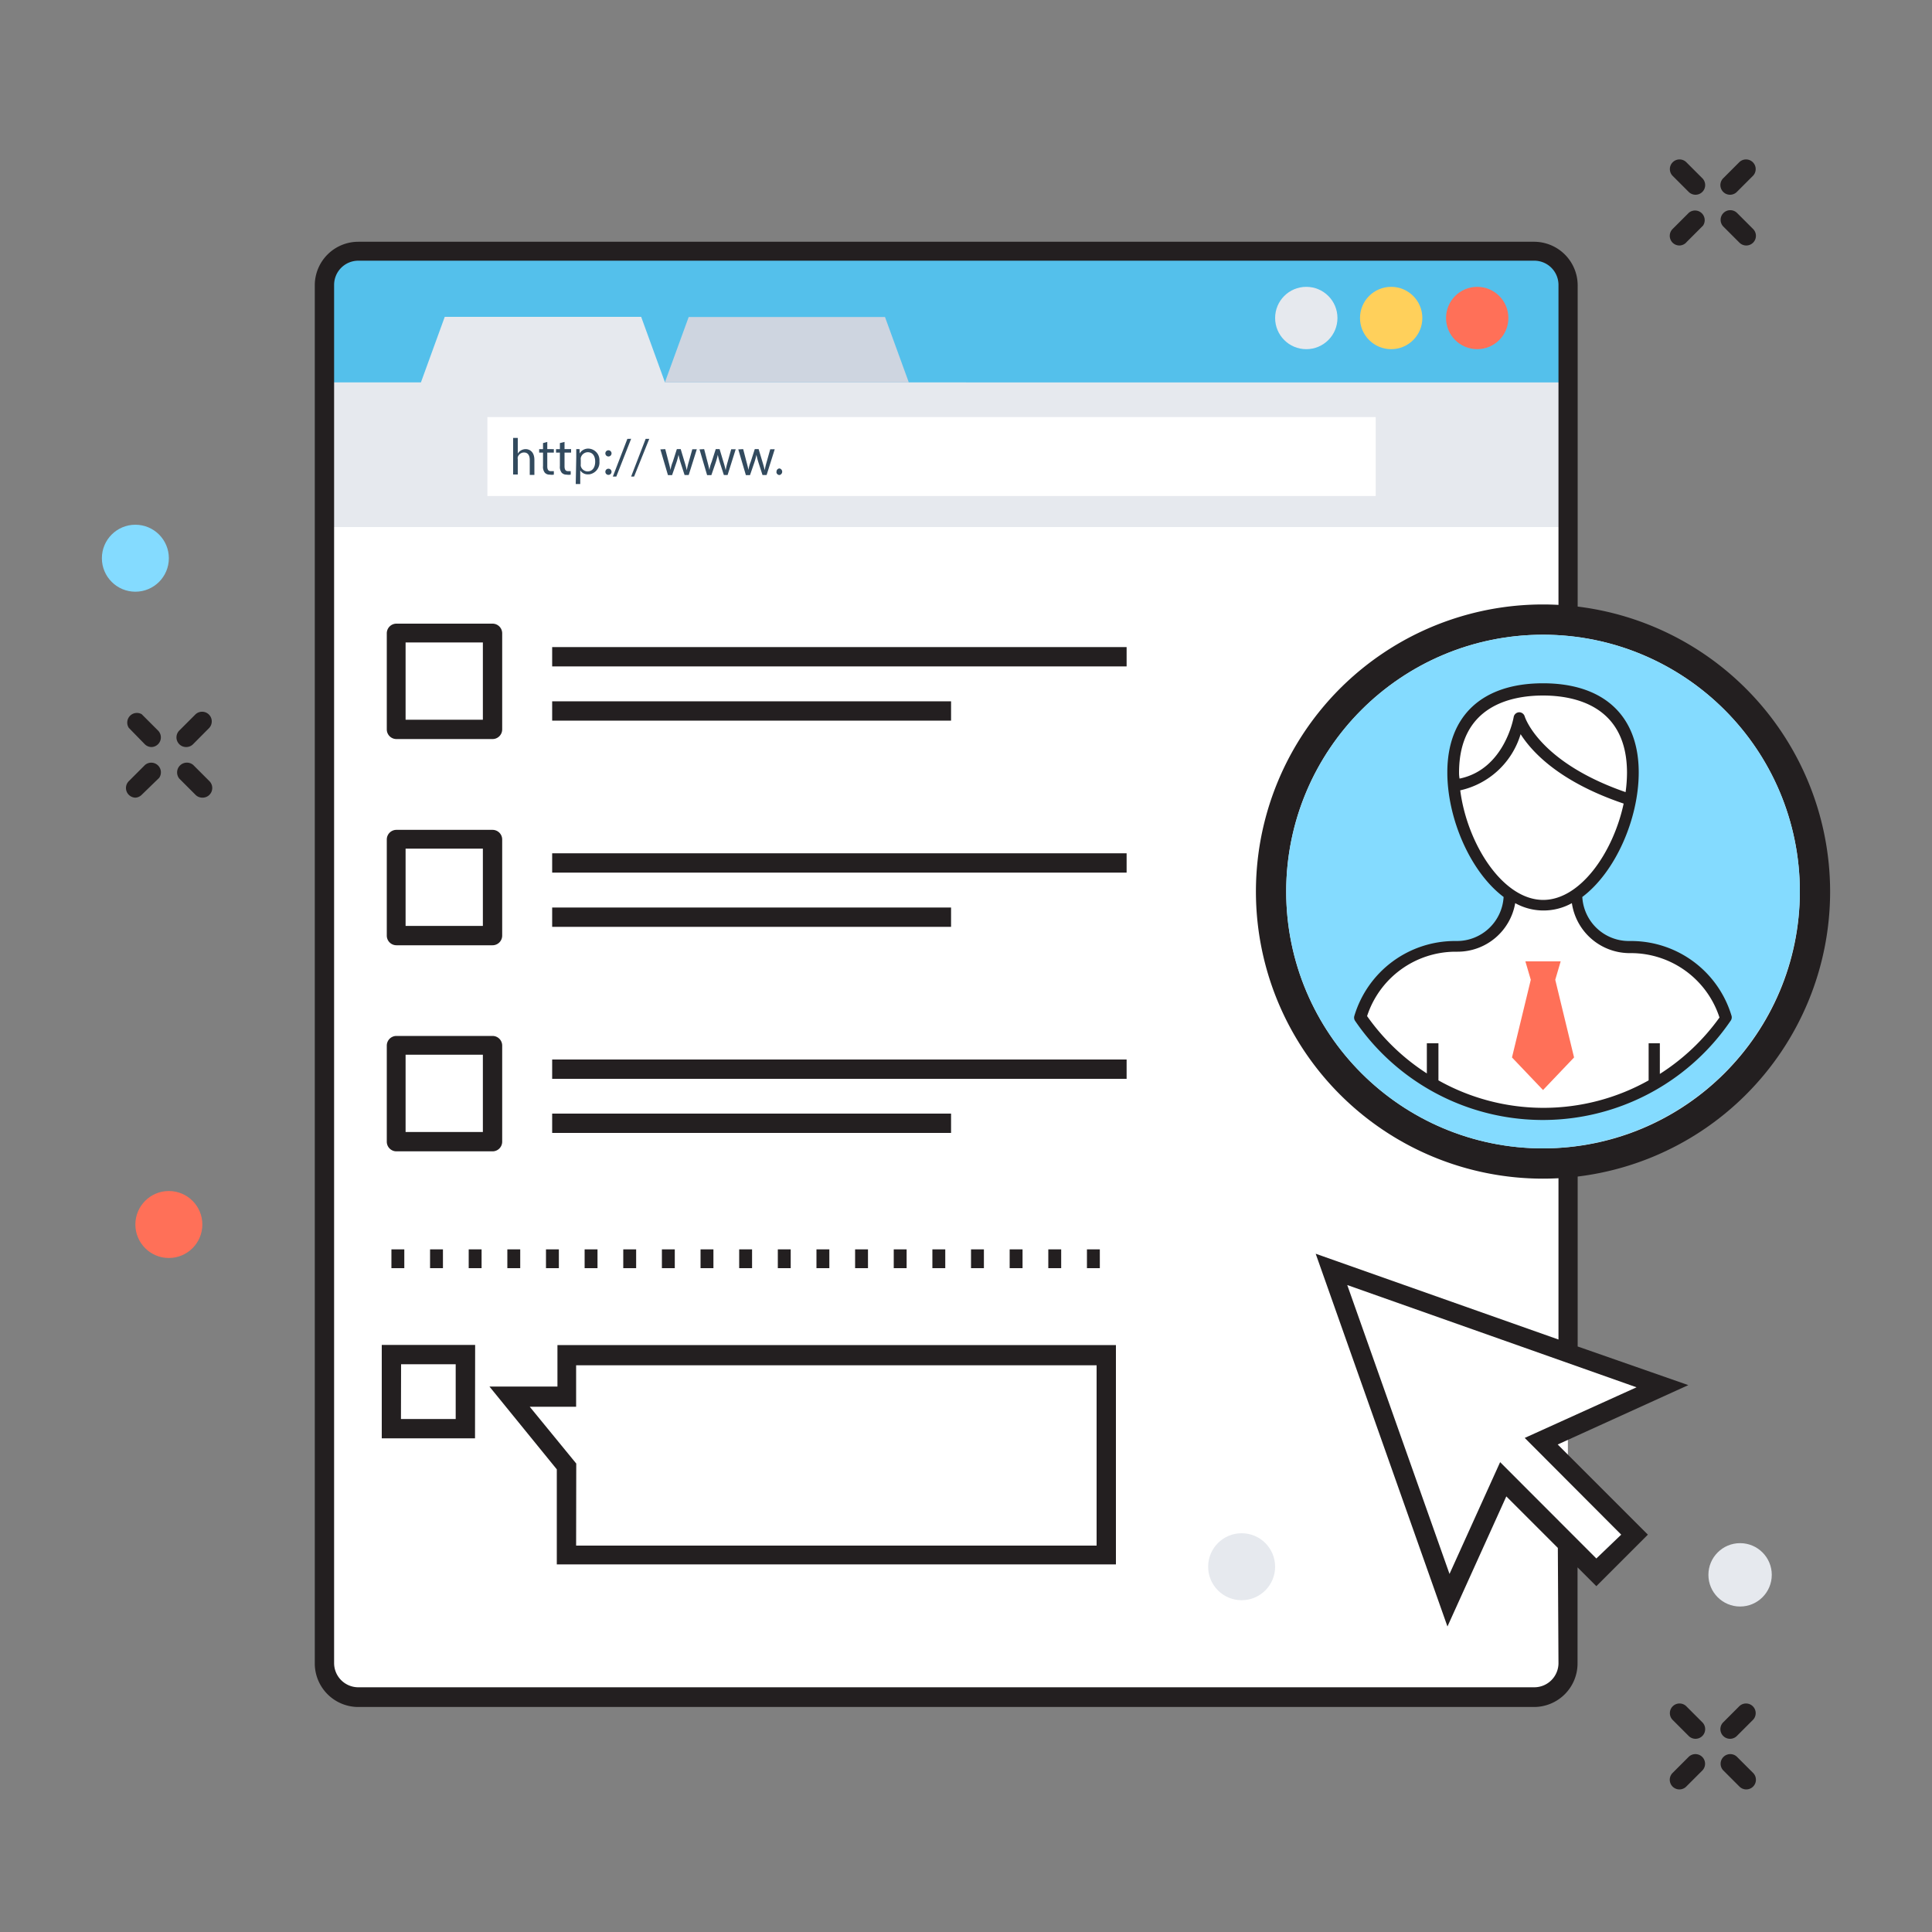
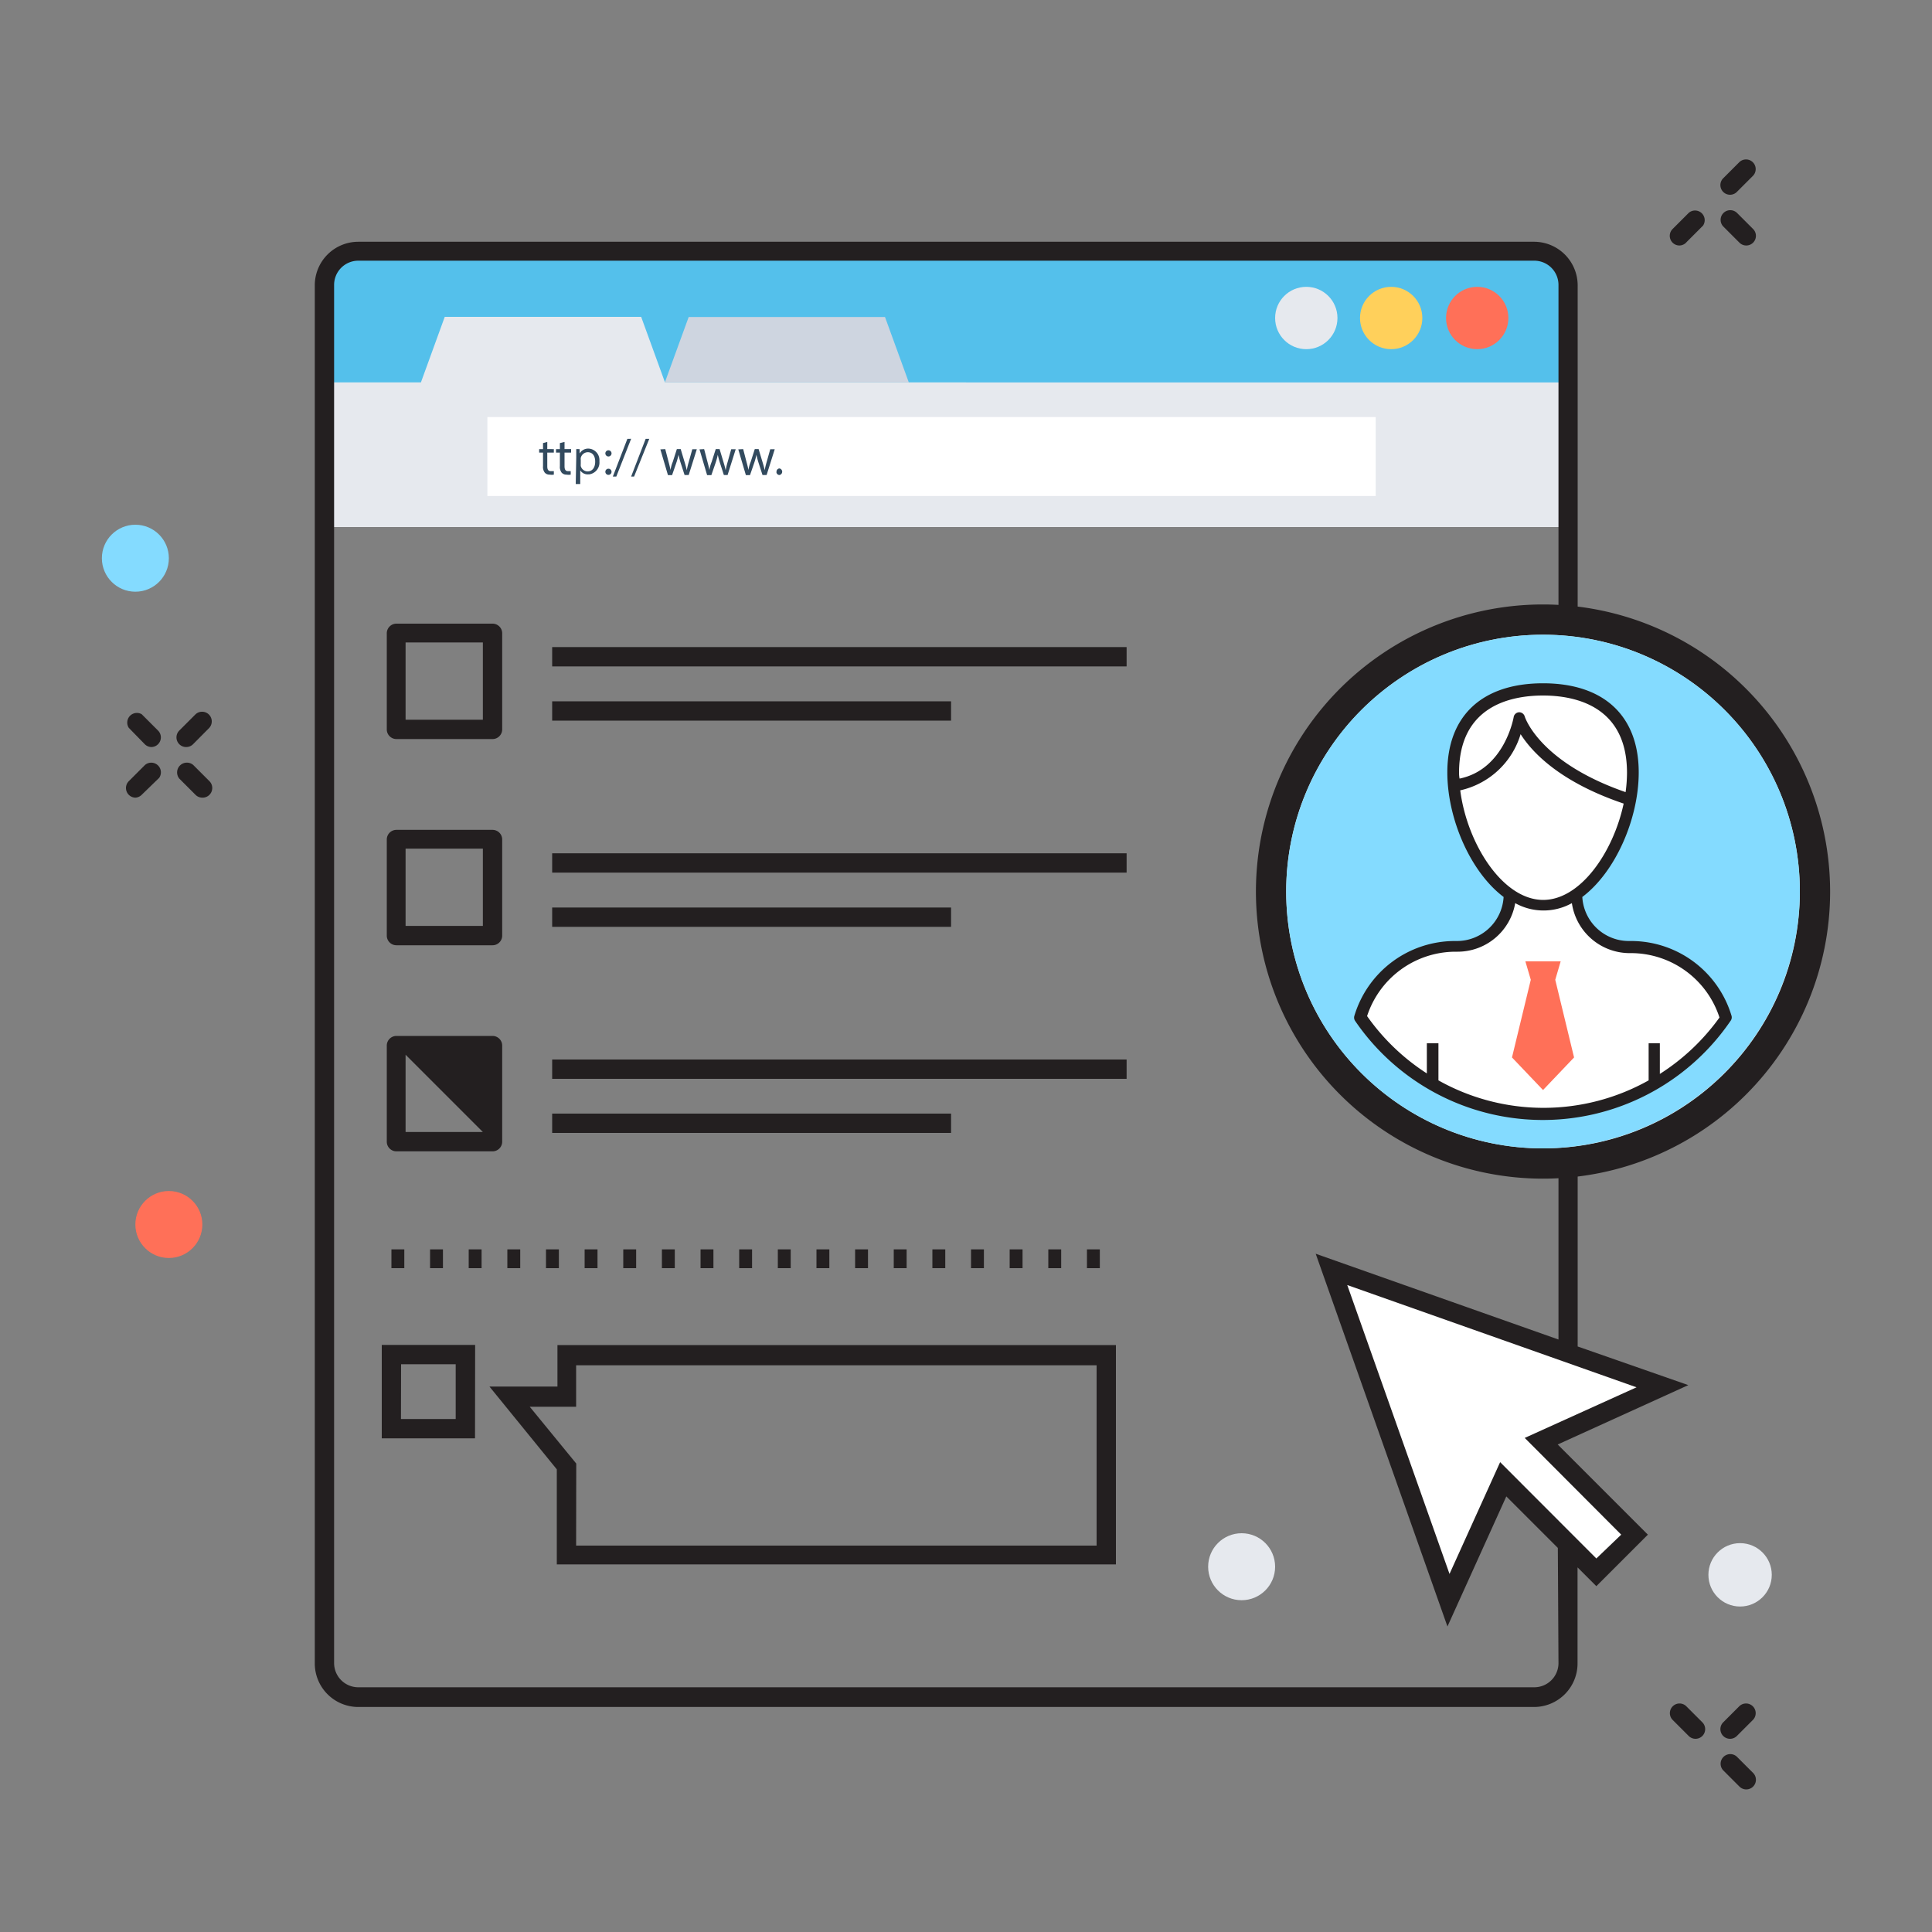
<svg xmlns="http://www.w3.org/2000/svg" id="Calque_1" data-name="Calque 1" viewBox="0 0 150 150">
  <rect x="0" y="0" width="150" height="150" fill="#808080" stroke="none" />
  <defs>
    <style>.cls-1{fill:#231f20;}.cls-2{fill:#ffd05b;}.cls-3{fill:#ff7058;}.cls-4{fill:#fff;}.cls-5{fill:#e6e9ee;}.cls-6{fill:#54c0eb;}.cls-7{fill:#ced5e0;}.cls-8{fill:#324a5e;}.cls-9{fill:#84dbff;}</style>
  </defs>
  <title>logiciel-services-rh-portail-web</title>
  <path class="cls-1" d="M134.32,15.12a.75.75,0,0,1-.53-1.28l1.26-1.26a.75.75,0,0,1,1.06,1.06l-1.26,1.26A.75.75,0,0,1,134.32,15.12Z" />
  <path class="cls-1" d="M130.39,19.06a.75.75,0,0,1-.53-1.28l1.26-1.26a.75.75,0,0,1,1.1,1l0,0-1.26,1.26A.75.75,0,0,1,130.39,19.06Z" />
  <path class="cls-1" d="M135.58,19.06a.75.75,0,0,1-.53-.22l-1.26-1.26a.75.75,0,0,1,1.06-1.06l1.26,1.26a.75.75,0,0,1-.53,1.28Z" />
-   <path class="cls-1" d="M131.64,15.12a.75.75,0,0,1-.53-.22l-1.26-1.26a.75.75,0,0,1,1.06-1.06l1.26,1.26a.75.75,0,0,1-.53,1.28Z" />
  <path class="cls-1" d="M14.45,58a.75.75,0,0,1-.53-1.28l1.26-1.26a.75.75,0,0,1,1.06,1.06L15,57.77A.75.75,0,0,1,14.45,58Z" />
  <path class="cls-1" d="M10.51,61.93A.75.75,0,0,1,10,60.65l1.26-1.26a.75.75,0,0,1,1.1,1l0,0L11,61.71A.75.75,0,0,1,10.51,61.93Z" />
  <path class="cls-1" d="M15.71,61.93a.75.75,0,0,1-.53-.22l-1.26-1.26A.76.76,0,0,1,15,59.39l1.26,1.26a.75.75,0,0,1-.53,1.28Z" />
  <path class="cls-1" d="M11.77,58a.75.75,0,0,1-.53-.22L10,56.51a.75.75,0,0,1,1-1.06l1.26,1.26A.75.75,0,0,1,11.77,58Z" />
  <path class="cls-1" d="M134.32,135a.75.75,0,0,1-.53-1.28l1.26-1.26a.75.75,0,0,1,1.06,1.06l-1.26,1.26A.75.75,0,0,1,134.32,135Z" />
-   <path class="cls-1" d="M130.39,138.93a.75.75,0,0,1-.53-1.28l1.26-1.26a.75.75,0,0,1,1.06,1.06l-1.26,1.26A.75.75,0,0,1,130.39,138.93Z" />
  <path class="cls-1" d="M135.58,138.93a.75.75,0,0,1-.53-.22l-1.26-1.26a.75.75,0,0,1,1.06-1.06l1.26,1.26a.75.75,0,0,1-.53,1.28Z" />
  <path class="cls-1" d="M131.64,135a.75.75,0,0,1-.53-.22l-1.26-1.26a.75.75,0,0,1,1.06-1.06l1.26,1.26a.75.75,0,0,1-.53,1.28Z" />
  <circle class="cls-2" cx="132.49" cy="57.12" r="3.42" />
  <circle class="cls-3" cx="13.11" cy="95.07" r="2.6" />
-   <rect class="cls-4" x="25.19" y="19.52" width="96.54" height="112.26" rx="2.63" ry="2.63" />
  <path class="cls-5" d="M121.74,40.92V22.15a2.63,2.63,0,0,0-2.63-2.63H27.82a2.63,2.63,0,0,0-2.63,2.63h0V40.92Z" />
  <path class="cls-6" d="M121.74,22.15v7.54H51.63L49.78,24.6H34.53l-1.85,5.09H25.19V22.15a2.63,2.63,0,0,1,2.63-2.63H119.1a2.63,2.63,0,0,1,2.64,2.62Z" />
  <circle class="cls-3" cx="114.69" cy="24.69" r="2.42" />
  <circle class="cls-2" cx="108.01" cy="24.69" r="2.42" />
  <circle class="cls-5" cx="101.42" cy="24.69" r="2.42" />
  <polygon class="cls-7" points="70.56 29.69 51.62 29.69 53.47 24.61 68.71 24.61 70.56 29.69" />
  <rect class="cls-4" x="37.84" y="32.38" width="68.97" height="6.13" />
-   <path class="cls-8" d="M39.84,34h.36v1.22h0a.66.66,0,0,1,.25-.25.73.73,0,0,1,.36-.1c.26,0,.68.16.68.84v1.16h-.36V35.71c0-.32-.12-.58-.45-.58a.51.51,0,0,0-.48.36.45.45,0,0,0,0,.17v1.18h-.36Z" />
  <path class="cls-8" d="M42.49,34.31v.56H43v.27h-.51V36.2c0,.24.07.38.27.38H43v.27a.87.87,0,0,1-.32,0,.49.49,0,0,1-.38-.15.72.72,0,0,1-.14-.51V35.14h-.3v-.27h.3V34.4Z" />
  <path class="cls-8" d="M43.83,34.31v.56h.51v.27h-.51V36.2c0,.24.07.38.27.38h.21v.27a.87.87,0,0,1-.32,0,.49.49,0,0,1-.38-.15.72.72,0,0,1-.14-.51V35.14h-.3v-.27h.3V34.4Z" />
  <path class="cls-8" d="M44.74,35.51v-.64H45v.34h0a.77.77,0,0,1,.7-.38.89.89,0,0,1,.84.94v.06a.93.93,0,0,1-.8,1h-.09a.69.69,0,0,1-.6-.31h0v1.06h-.35Zm.35.52a.82.82,0,0,0,0,.15.55.55,0,0,0,.53.42c.38,0,.59-.31.59-.76s-.21-.73-.58-.73a.57.57,0,0,0-.54.44.6.6,0,0,0,0,.15Z" />
  <path class="cls-8" d="M47,35.2a.24.24,0,0,1,.48,0h0a.24.24,0,1,1-.48,0Zm0,1.43a.24.24,0,0,1,.48,0h0a.24.24,0,1,1-.48,0Z" />
  <path class="cls-8" d="M47.58,37l1.13-2.93H49L47.85,37Z" />
  <path class="cls-8" d="M49,37l1.13-2.93h.28L49.23,37Z" />
  <path class="cls-8" d="M51.65,34.87l.26,1c.06.22.11.42.15.62h0a2.5,2.5,0,0,1,.17-.62l.32-1h.3l.3,1c.07.23.13.44.17.64h0a5.88,5.88,0,0,1,.15-.63l.28-1h.35l-.63,2h-.32l-.3-.93a6.18,6.18,0,0,1-.17-.64h0a5.58,5.58,0,0,1-.18.65l-.32.93h-.32l-.59-2Z" />
  <path class="cls-8" d="M54.67,34.87l.26,1c.06.22.11.42.15.62h0a2.5,2.5,0,0,1,.17-.62l.32-1h.3l.3,1c.07.23.13.44.17.64h0a5.91,5.91,0,0,1,.15-.63l.28-1h.35l-.63,2H56.2l-.3-.93a6.18,6.18,0,0,1-.17-.64h0a5.58,5.58,0,0,1-.18.65l-.32.93H54.9l-.59-2Z" />
  <path class="cls-8" d="M57.7,34.87l.26,1c.06.22.11.42.15.62h0a2.5,2.5,0,0,1,.17-.62l.32-1h.3l.3,1c.07.23.13.44.17.64h0a5.88,5.88,0,0,1,.15-.63l.28-1h.35l-.63,2H59.2l-.3-.93a6.18,6.18,0,0,1-.17-.64h0a5.58,5.58,0,0,1-.18.65l-.32.93h-.32l-.59-2Z" />
  <path class="cls-8" d="M60.29,36.62a.24.24,0,0,1,.23-.25h0a.26.26,0,0,1,0,.51.24.24,0,0,1-.24-.24Z" />
  <path class="cls-1" d="M85.39,98.46h-1V97h1Zm-3,0h-1V97h1Zm-3,0h-1V97h1Zm-3,0h-1V97h1Zm-3,0h-1V97h1Zm-3,0h-1V97h1Zm-3,0h-1V97h1Zm-3,0h-1V97h1Zm-3,0h-1V97h1Zm-3,0h-1V97h1Zm-3,0h-1V97h1Zm-3,0h-1V97h1Zm-3,0h-1V97h1Zm-3,0h-1V97h1Zm-3,0h-1V97h1Zm-3,0h-1V97h1Zm-3,0h-1V97h1Zm-3,0h-1V97h1Zm-3,0h-1V97h1Z" />
  <path class="cls-1" d="M36.88,111.67H29.64v-7.25h7.25Zm-5.75-1.5h4.25v-4.25H31.14Z" />
  <path class="cls-1" d="M86.64,121.46H43.23v-7.38L38,107.65h5.28v-3.22H86.64ZM44.73,120H85.14V106H44.73v3.22h-3.6l3.61,4.41Z" />
  <polygon class="cls-4" points="129.07 107.62 103.37 98.54 112.46 124.23 116.7 114.84 123.94 122.08 126.91 119.11 119.67 111.87 129.07 107.62" />
  <path class="cls-1" d="M131.08,107.54l-8.59-3V22.15a3.39,3.39,0,0,0-3.38-3.38H27.82a3.38,3.38,0,0,0-3.38,3.38h0v107a3.38,3.38,0,0,0,3.38,3.38H119.1a3.38,3.38,0,0,0,3.38-3.38h0v-7.46l1.46,1.46,4-4-7-7ZM121,129.15a1.88,1.88,0,0,1-1.9,1.85H27.82a1.88,1.88,0,0,1-1.88-1.88h0v-107a1.88,1.88,0,0,1,1.88-1.88H119.1A1.88,1.88,0,0,1,121,22.1s0,0,0,.05V104l-18.85-6.66,10.23,28.94,4.57-10.1,4,4Zm4.87-10L123.94,121l-7.47-7.48-3.93,8.68L104.6,99.77l22.46,7.94-8.68,3.93Z" />
  <circle class="cls-5" cx="96.4" cy="121.64" r="2.6" />
  <circle class="cls-9" cx="10.51" cy="43.34" r="2.6" />
  <circle class="cls-5" cx="135.1" cy="122.27" r="2.46" />
  <path class="cls-1" d="M38.24,48.42H30.78a.75.75,0,0,0-.75.75v7.46a.75.75,0,0,0,.75.75h7.46a.75.75,0,0,0,.75-.75h0V49.17A.75.75,0,0,0,38.24,48.42Zm-.75,7.46h-6v-6h6Z" />
  <rect class="cls-1" x="42.87" y="50.24" width="44.6" height="1.5" />
  <rect class="cls-1" x="42.87" y="54.45" width="30.97" height="1.5" />
  <path class="cls-1" d="M38.24,64.43H30.78a.75.75,0,0,0-.75.75v7.46a.75.75,0,0,0,.75.75h7.46a.75.75,0,0,0,.75-.75V65.18A.75.75,0,0,0,38.24,64.43Zm-.75,7.46h-6v-6h6Z" />
  <rect class="cls-1" x="42.87" y="66.25" width="44.6" height="1.5" />
  <rect class="cls-1" x="42.87" y="70.46" width="30.97" height="1.5" />
-   <path class="cls-1" d="M38.24,80.43H30.78a.75.75,0,0,0-.75.75v7.46a.75.75,0,0,0,.75.75h7.46a.75.75,0,0,0,.75-.75V81.18A.75.75,0,0,0,38.24,80.43Zm-.75,7.46h-6v-6h6Z" />
+   <path class="cls-1" d="M38.24,80.43H30.78a.75.75,0,0,0-.75.75v7.46a.75.75,0,0,0,.75.75h7.46a.75.75,0,0,0,.75-.75V81.18A.75.75,0,0,0,38.24,80.43Zm-.75,7.46h-6v-6Z" />
  <rect class="cls-1" x="42.87" y="82.26" width="44.6" height="1.5" />
  <rect class="cls-1" x="42.87" y="86.46" width="30.97" height="1.5" />
  <path class="cls-1" d="M142.09,69.22A22.29,22.29,0,1,1,119.8,46.93h0A22.31,22.31,0,0,1,142.09,69.22Z" />
  <circle class="cls-5" cx="119.8" cy="69.22" r="19.94" />
  <path class="cls-1" d="M130.64,72.69H109.07a.75.75,0,1,1,0-1.5h21.57a.75.75,0,0,1,0,1.5Z" />
  <path class="cls-1" d="M130.64,76.27H109.07a.75.75,0,0,1,0-1.5h21.57a.75.75,0,0,1,0,1.5Z" />
  <path class="cls-1" d="M120.68,79.86H109.07a.75.75,0,0,1,0-1.5h11.61a.75.75,0,0,1,0,1.5Z" />
  <rect class="cls-5" x="114.76" y="59.01" width="7.93" height="7.93" />
  <path class="cls-1" d="M122.68,67.68h-7.93a.75.75,0,0,1-.75-.75V59a.75.75,0,0,1,.75-.75h7.93a.75.75,0,0,1,.75.75v7.93A.75.75,0,0,1,122.68,67.68Zm-7.18-1.5h6.43V59.76H115.5Z" />
  <path class="cls-1" d="M119.48,64.78a.75.75,0,0,1-.53-.22L116.39,62a.75.75,0,0,1,1.06-1l2,2,8-8a.75.75,0,0,1,1.1,1L120,64.56A.75.75,0,0,1,119.48,64.78Z" />
  <path class="cls-9" d="M119.8,89.16a19.94,19.94,0,1,1,19.94-19.94A20,20,0,0,1,119.8,89.16Z" />
  <path class="cls-4" d="M126.77,60c0,4.64-3.12,10.33-7,10.33s-7-5.69-7-10.33,3.12-6.47,7-6.47S126.77,55.34,126.77,60Z" />
  <path class="cls-4" d="M134,79a17.2,17.2,0,0,1-28.4,0,7.65,7.65,0,0,1,7.34-5.49h.19a4.08,4.08,0,0,0,4.08-4.08,4.27,4.27,0,0,0,5.18,0,4.08,4.08,0,0,0,4.08,4.08h.19A7.65,7.65,0,0,1,134,79Z" />
  <path class="cls-1" d="M134.44,78.88a8.14,8.14,0,0,0-7.78-5.82h-.19a3.62,3.62,0,0,1-3.62-3.42c2.58-1.94,4.38-6.08,4.38-9.67,0-4.4-2.71-6.92-7.43-6.92s-7.43,2.52-7.43,6.92c0,3.59,1.79,7.73,4.37,9.67a3.63,3.63,0,0,1-3.62,3.42h-.19a8.15,8.15,0,0,0-7.78,5.82.45.45,0,0,0,.06.38,17.65,17.65,0,0,0,29.15,0A.45.45,0,0,0,134.44,78.88ZM113.28,60c0-5.23,4.09-6,6.52-6s6.52.78,6.52,6a11,11,0,0,1-.11,1.5c-6.73-2.33-7.82-5.84-7.83-5.87a.45.45,0,0,0-.44-.33h0a.45.45,0,0,0-.42.38s-.69,4.05-4.2,4.77C113.29,60.28,113.28,60.13,113.28,60Zm.1,1.36A6.33,6.33,0,0,0,118.06,57c.87,1.37,3,3.7,8,5.39-.81,3.79-3.36,7.48-6.25,7.48C116.64,69.86,113.89,65.46,113.37,61.34Zm15.49,22V81H128v2.88a16.68,16.68,0,0,1-16.32,0V81h-.9v2.34a16.76,16.76,0,0,1-4.64-4.45,7.24,7.24,0,0,1,6.84-5h.19a4.54,4.54,0,0,0,4.47-3.77h0a4.53,4.53,0,0,0,4.4,0h0A4.54,4.54,0,0,0,126.47,74h.19a7.23,7.23,0,0,1,6.84,5A16.76,16.76,0,0,1,128.87,83.38Z" />
  <polygon class="cls-3" points="122.21 82.1 119.8 84.63 117.39 82.1 117.39 82.1 118.85 76.07 118.43 74.64 121.17 74.64 120.75 76.07 122.21 82.1" />
</svg>